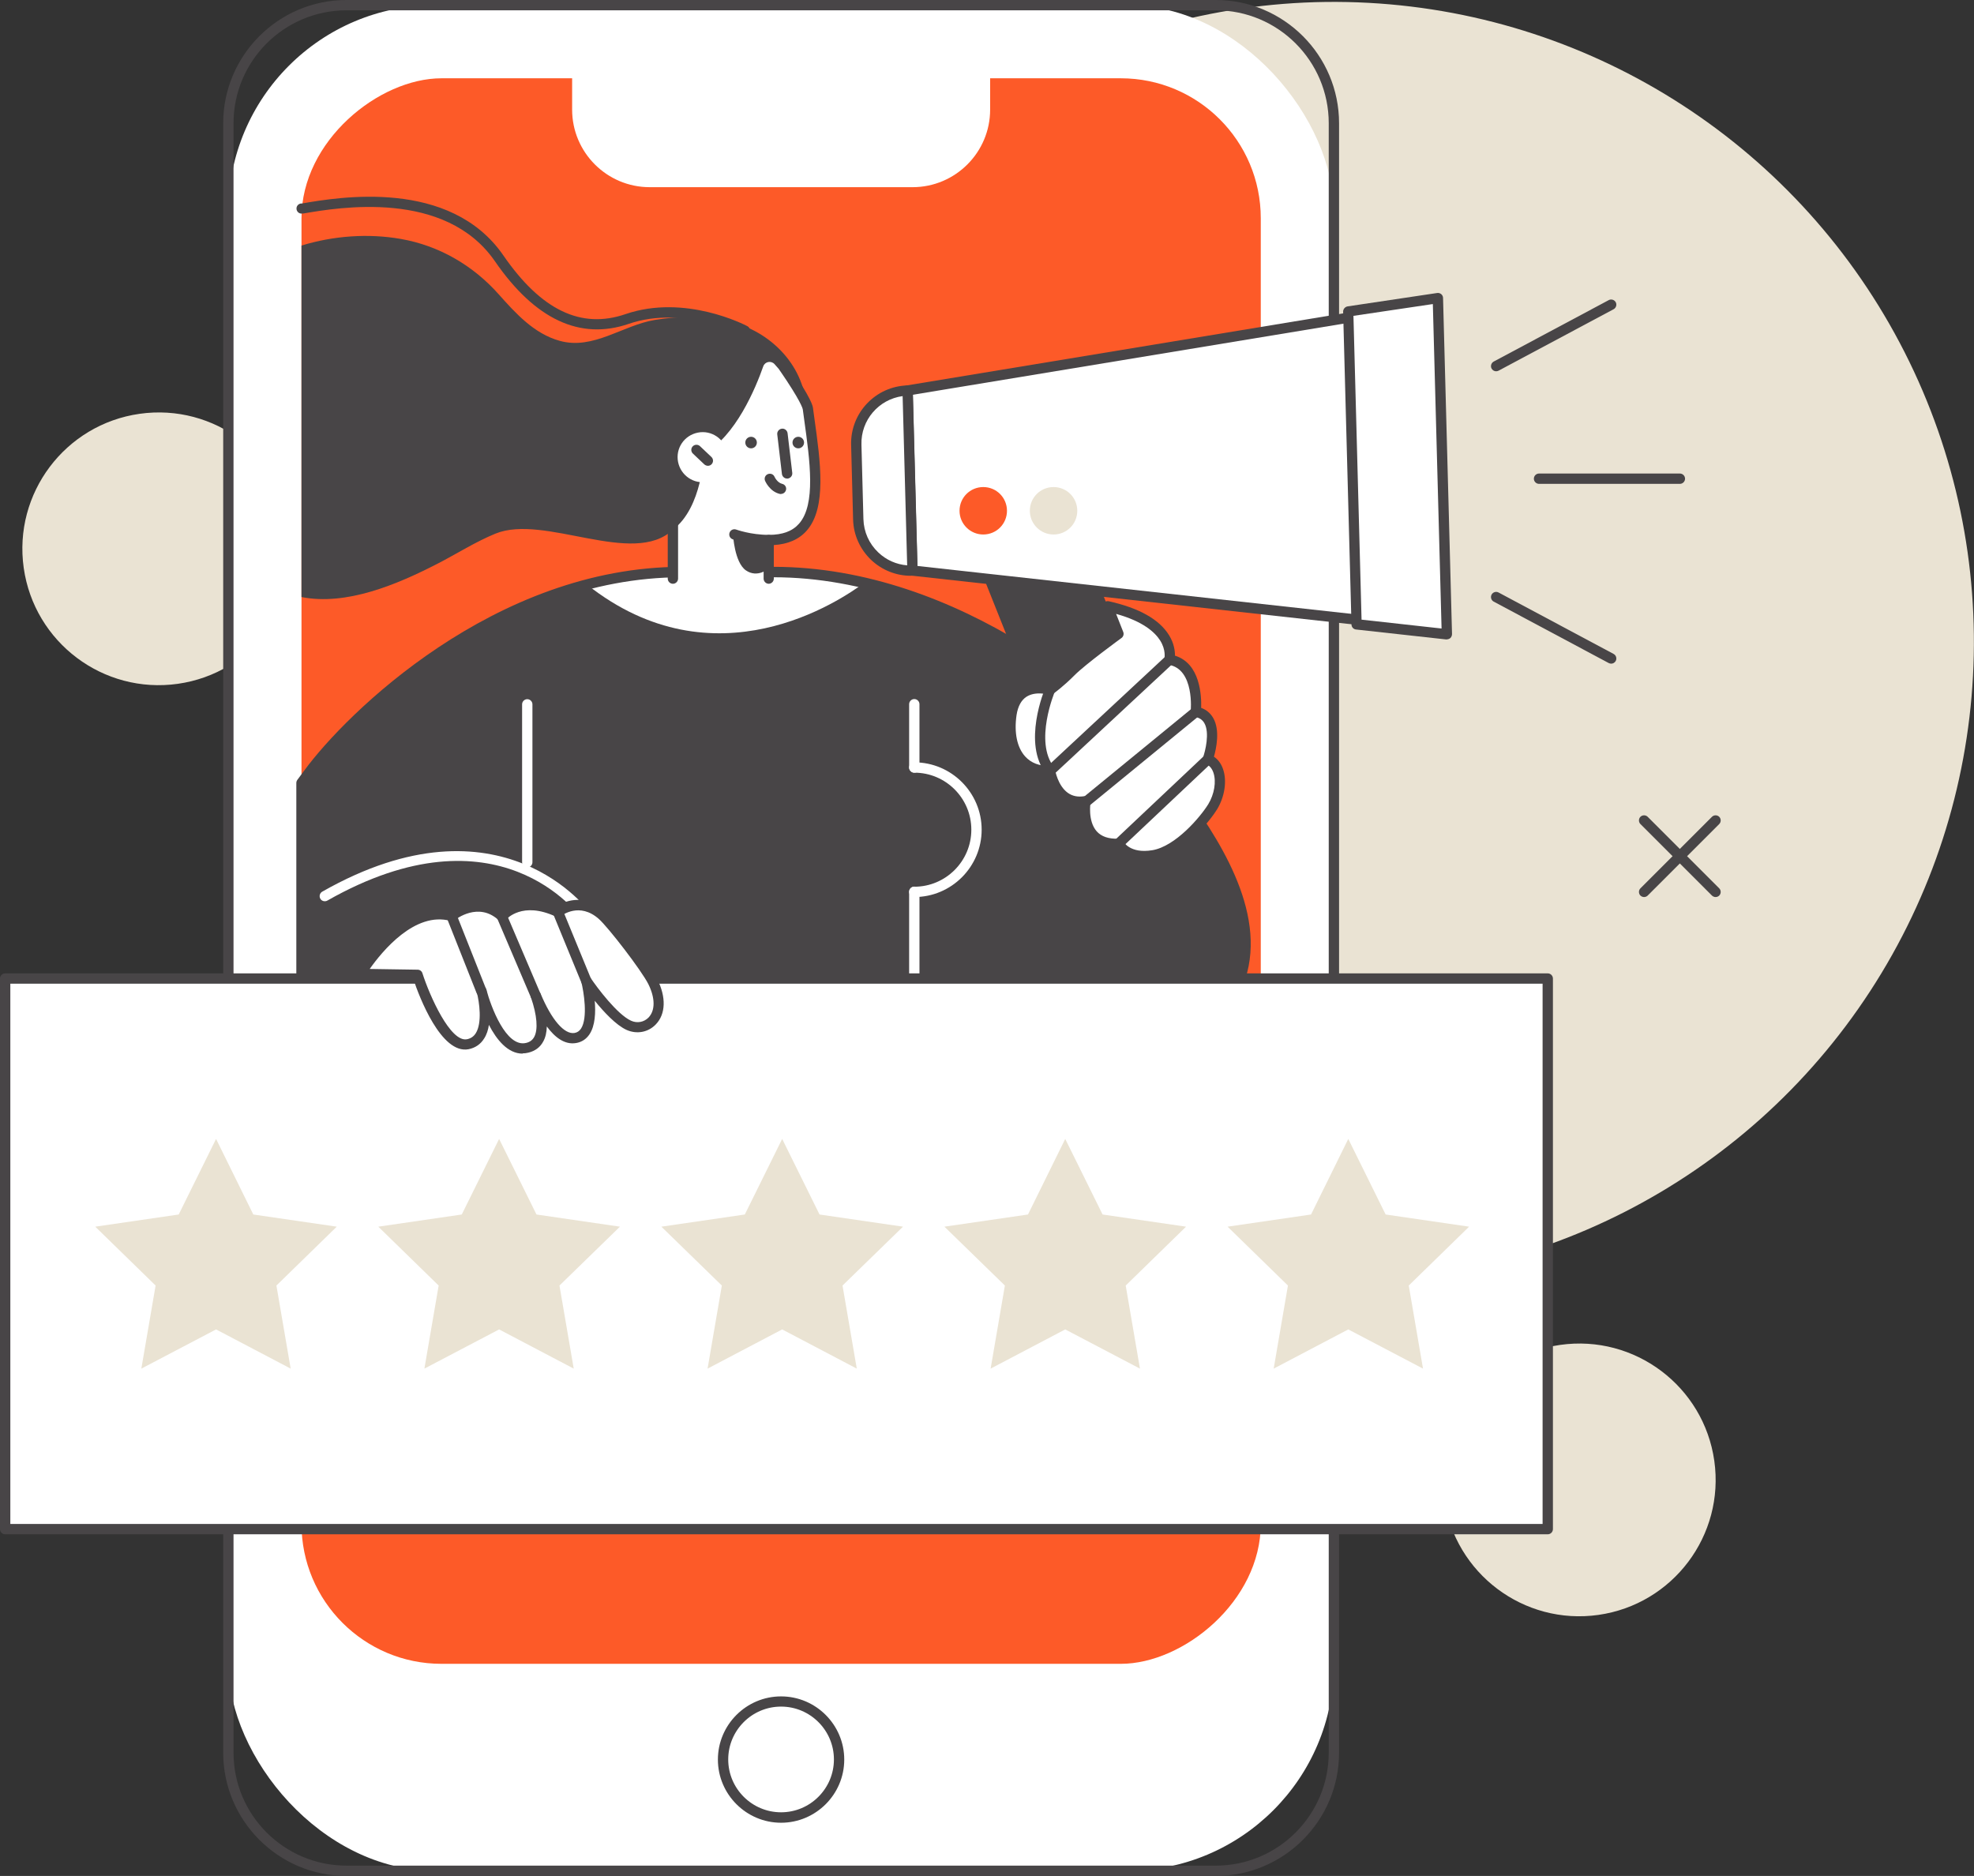
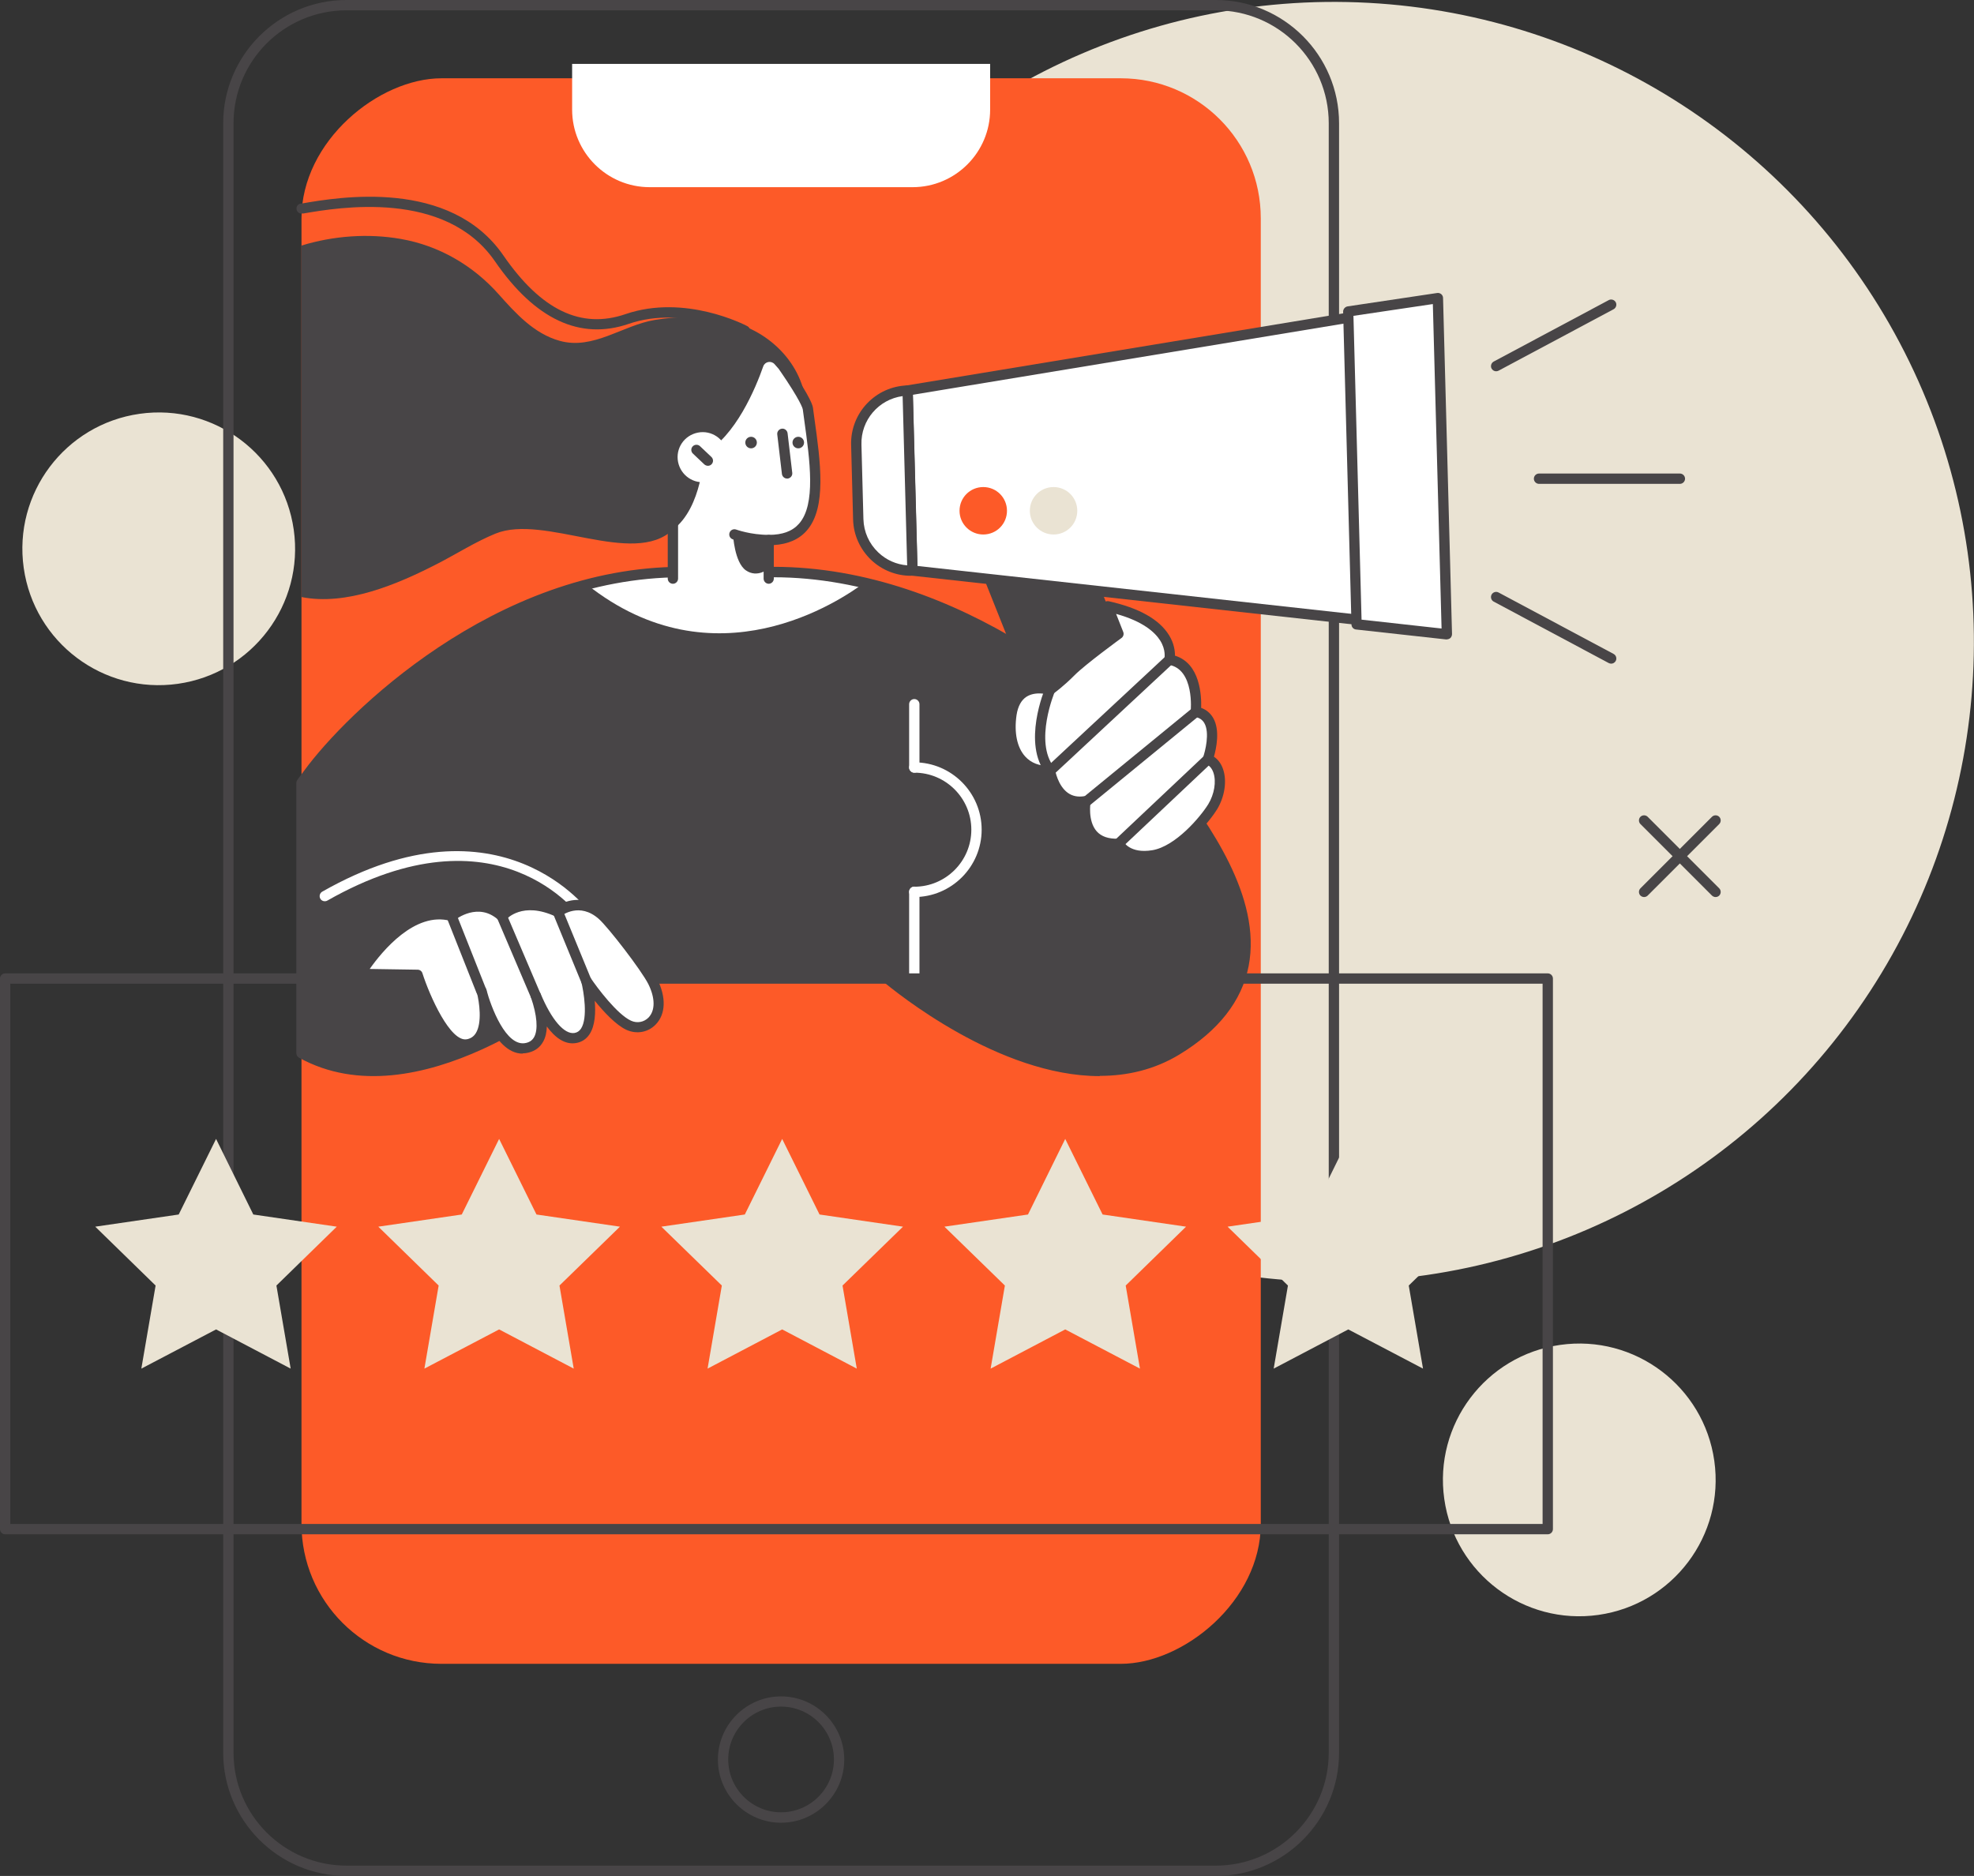
<svg xmlns="http://www.w3.org/2000/svg" id="a" viewBox="0 0 160.61 152.64">
  <rect x="0" y="0" width="160.61" height="152.64" fill="#333333" stroke="none" />
  <defs>
    <style>.b{fill:#eae3d3;}.c{fill:#fff;}.d{fill:#fd5a28;}.e{fill:#484547;}</style>
  </defs>
  <g>
    <path class="b" d="M139.48,118.86c.86,6.07-3.37,11.68-9.43,12.54-6.07,.86-11.68-3.37-12.54-9.43-.86-6.07,3.37-11.68,9.43-12.54,6.07-.86,11.68,3.37,12.54,9.43Z" />
    <path class="b" d="M23.9,43.1c.86,6.07-3.37,11.68-9.43,12.54-6.07,.86-11.68-3.37-12.54-9.43-.86-6.07,3.37-11.68,9.43-12.54,6.07-.86,11.68,3.37,12.54,9.43Z" />
    <circle class="b" cx="108.53" cy="52.22" r="52.07" transform="translate(-11.88 54.8) rotate(-26.92)" />
-     <rect class="c" x="18.58" y=".42" width="89.95" height="151.8" rx="16.82" ry="16.82" transform="translate(127.11 152.64) rotate(180)" />
    <path class="e" d="M98.92,152.64H28.19c-5.53,0-10.03-4.5-10.03-10.03V10.03C18.16,4.5,22.66,0,28.19,0H98.92c5.53,0,10.03,4.5,10.03,10.03V142.61c0,5.53-4.5,10.03-10.03,10.03ZM28.19,.84c-5.07,0-9.19,4.12-9.19,9.19V142.61c0,5.07,4.12,9.19,9.19,9.19H98.92c5.07,0,9.19-4.12,9.19-9.19V10.03c0-5.07-4.12-9.19-9.19-9.19H28.19Z" />
    <rect class="d" x="-.95" y="31.85" width="129.01" height="78.05" rx="11.39" ry="11.39" transform="translate(134.43 7.32) rotate(90)" />
    <path class="c" d="M58.54-6.79h3.72c3.48,0,6.31,2.83,6.31,6.31V20.91c0,3.48-2.83,6.31-6.31,6.31h-3.72V-6.79h0Z" transform="translate(73.77 -53.34) rotate(90)" />
    <path class="e" d="M24.53,48.59V19.98c2.61-.8,5.43-1,8.07-.54,3.11,.54,5.88,2.15,7.97,4.5,1.39,1.56,2.88,3.21,4.96,3.79,2.74,.77,5.14-1.27,7.76-1.7,2.02-.33,4-.32,5.97,.11,3.48,.77,6.35,3.74,6.35,7.37,0,2.29-1.17,4.47-3.07,5.74-.38,.25-1.15,.45-1.4,.8-.28,.38-.32,1.13-.61,1.58-1.98,3.15-5.78,1.47-5.78,1.47-3.23,3.07-10.46-1.31-14.44,.32-1.63,.67-3.13,1.63-4.7,2.44-3.32,1.71-7.43,3.44-11.08,2.72Z" />
    <path class="e" d="M24.53,85.69v-21.98c.2-.27,.39-.53,.57-.77,3.51-4.8,15.39-16.39,30.38-16.39l4.45,.03,3.01-.03c15.28,0,28.31,11.6,31.82,16.39,3.57,4.88,12.27,15.63,.99,22.5-9.86,6.01-23.85-6.1-23.85-6.1h-23.94s-13.59,11.77-23.43,6.35Z" />
    <path class="c" d="M47.75,47.56c1.73-.56,4.32-1.15,7.72-1.01l7.08,.04c2.79,0,5.4,.28,7.85,.77-2.01,1.52-12.25,8.45-22.65,.2Z" />
    <path class="e" d="M63.55,148.31c-2.83,0-5.14-2.31-5.14-5.14s2.31-5.14,5.14-5.14,5.14,2.31,5.14,5.14-2.31,5.14-5.14,5.14Zm0-9.45c-2.37,0-4.3,1.93-4.3,4.3s1.93,4.3,4.3,4.3,4.3-1.93,4.3-4.3-1.93-4.3-4.3-4.3Z" />
    <path class="e" d="M89.47,87.56c-8.2,0-16.56-6.81-17.73-7.79h-23.63c-1.46,1.23-14.19,11.59-23.78,6.29-.13-.07-.22-.21-.22-.37v-21.98c0-.09,.03-.18,.08-.25l.57-.77c3.37-4.61,15.47-16.57,30.72-16.57l4.45,.03,3.01-.03c15.14,0,28.2,11.16,32.16,16.57l.5,.67c2.65,3.59,7.1,9.6,5.99,15.26-.55,2.82-2.44,5.24-5.61,7.17-2.05,1.25-4.27,1.75-6.49,1.75Zm-64.52-2.12c9.45,4.93,22.6-6.3,22.73-6.41,.08-.07,.17-.1,.27-.1h23.94c.1,0,.2,.04,.27,.1,.14,.12,13.87,11.84,23.36,6.06,2.96-1.8,4.72-4.03,5.23-6.61,1.04-5.3-3.27-11.13-5.84-14.61l-.5-.68c-3.72-5.08-16.81-16.22-31.48-16.22l-3.01,.03-4.46-.03c-14.9,0-26.73,11.71-30.04,16.22l-.49,.66v21.59Z" />
    <g>
      <path class="e" d="M88.13,64.19l5.29-.14c1.23-.03,2.05-1.28,1.6-2.43l-6.32-15.85c-.27-.69-.95-1.14-1.69-1.12l-5.29,.14c-1.23,.03-2.05,1.28-1.6,2.43l6.32,15.85c.27,.69,.95,1.14,1.69,1.12Z" />
      <polygon class="c" points="73.84 31.77 116.23 24.77 116.94 51.14 74.24 46.42 73.84 31.77" />
      <path class="e" d="M116.94,51.56s-.03,0-.05,0l-42.7-4.72c-.21-.02-.37-.2-.37-.41l-.39-14.65c0-.21,.14-.39,.35-.42l42.39-7c.12-.02,.24,.01,.34,.09,.09,.08,.15,.19,.15,.31l.71,26.37c0,.12-.05,.24-.14,.32-.08,.07-.18,.11-.28,.11Zm-42.3-5.51l41.86,4.62-.68-25.41-41.55,6.86,.37,13.92Z" />
      <polygon class="c" points="110.38 50.8 117.72 51.61 116.99 24.26 109.7 25.35 110.38 50.8" />
      <path class="e" d="M117.72,52.03s-.03,0-.05,0l-7.34-.81c-.21-.02-.37-.2-.37-.41l-.68-25.45c0-.21,.15-.39,.36-.43l7.29-1.09c.12-.02,.24,.02,.33,.09,.09,.08,.15,.19,.15,.31l.73,27.35c0,.12-.05,.24-.13,.32-.08,.07-.18,.11-.28,.11Zm-6.93-1.61l6.5,.72-.71-26.4-6.46,.96,.66,24.72Z" />
      <path class="c" d="M74.24,46.43l-.39-14.65c-2.37,.06-4.24,2.04-4.18,4.41l.16,6.06c.06,2.37,2.04,4.24,4.41,4.18Z" />
      <path class="e" d="M74.12,46.85c-1.21,0-2.36-.46-3.24-1.29-.91-.87-1.44-2.04-1.47-3.3l-.16-6.06c-.07-2.6,1.99-4.77,4.59-4.84,.11,0,.22,.04,.3,.11,.08,.08,.13,.18,.13,.29l.39,14.65c0,.23-.18,.42-.41,.43-.04,0-.09,0-.13,0Zm-.68-14.62c-1.94,.26-3.41,1.95-3.35,3.95l.16,6.06c.03,1.04,.46,2,1.21,2.71,.65,.62,1.47,.98,2.35,1.05l-.37-13.77Z" />
    </g>
    <path class="e" d="M121.73,30.21c-.15,0-.29-.08-.37-.22-.11-.2-.03-.46,.17-.57l9.36-5c.2-.11,.46-.03,.57,.17,.11,.2,.03,.46-.17,.57l-9.36,5c-.06,.03-.13,.05-.2,.05Z" />
    <path class="e" d="M131.09,54c-.07,0-.13-.02-.2-.05l-9.36-5c-.2-.11-.28-.36-.17-.57,.11-.2,.36-.28,.57-.17l9.36,5c.2,.11,.28,.36,.17,.57-.08,.14-.22,.22-.37,.22Z" />
    <path class="e" d="M136.68,39.37h-11.46c-.23,0-.42-.19-.42-.42s.19-.42,.42-.42h11.46c.23,0,.42,.19,.42,.42s-.19,.42-.42,.42Z" />
    <path class="c" d="M90.13,49.33l.89,2.23s-2.97,2.16-3.87,3.07c-.9,.91-1.69,1.48-1.69,1.48,0,0-2.73-.84-3.14,2-.41,2.84,.87,4.7,3.14,4.61,0,0,.46,2.87,2.88,2.46,0,0-.63,3.6,2.69,3.46,0,0,.62,1.33,2.81,.97,2.19-.36,4.33-3.1,4.84-3.95,.89-1.45,.79-3.4-.4-3.87,0,0,1.24-3.45-.97-3.87,0,0,.4-3.82-2.14-4.24,0,0,.78-3.05-5.03-4.34Z" />
    <path class="e" d="M93.09,70.08c-1.36,0-2.03-.66-2.31-1.03-.94,0-1.68-.31-2.18-.89-.69-.79-.77-1.89-.74-2.53-.54,0-1.03-.15-1.46-.46-.79-.57-1.15-1.52-1.29-2.04-.94-.04-1.73-.39-2.32-1.04-.83-.92-1.15-2.36-.9-4.05,.14-.97,.54-1.67,1.19-2.08,.84-.53,1.84-.4,2.27-.31,.27-.2,.85-.67,1.49-1.32,.76-.78,2.9-2.37,3.66-2.92l-.77-1.92c-.06-.14-.03-.31,.07-.43,.1-.12,.26-.17,.41-.14,2.47,.55,4.12,1.48,4.91,2.77,.41,.66,.48,1.28,.48,1.66,2.06,.63,2.16,3.27,2.13,4.25,.43,.15,.75,.43,.98,.82,.57,.99,.25,2.48,.06,3.15,.34,.23,.6,.58,.75,1.04,.32,.95,.12,2.23-.5,3.25-.47,.77-2.73,3.75-5.13,4.15-.29,.05-.55,.07-.8,.07Zm-2.08-1.87c.16,0,.31,.09,.38,.24,.02,.04,.54,1.03,2.36,.73,1.89-.31,3.92-2.71,4.56-3.75,.49-.81,.66-1.83,.42-2.55-.12-.36-.33-.6-.61-.71-.21-.08-.32-.32-.24-.53,.18-.51,.56-2.01,.11-2.8-.16-.28-.41-.44-.77-.51-.21-.04-.36-.24-.34-.46,0-.03,.33-3.43-1.8-3.78-.12-.02-.22-.09-.28-.18-.06-.1-.08-.22-.06-.33,0-.02,.15-.68-.35-1.47-.42-.66-1.38-1.55-3.58-2.16l.58,1.47c.07,.18,.01,.38-.14,.49-.03,.02-2.95,2.15-3.82,3.03-.92,.93-1.72,1.5-1.75,1.52-.11,.07-.24,.1-.37,.06,0,0-1.04-.31-1.79,.17-.43,.28-.7,.78-.81,1.49-.21,1.44,.04,2.64,.7,3.37,.48,.53,1.17,.8,2.01,.76,.21,0,.4,.14,.43,.35,0,.01,.21,1.26,1.03,1.85,.38,.27,.82,.36,1.36,.27,.14-.02,.27,.02,.37,.12,.1,.1,.14,.23,.12,.37,0,.02-.25,1.52,.5,2.37,.38,.43,.97,.63,1.76,.6h.02Z" />
    <path class="e" d="M85.45,63.13c-.12,0-.24-.05-.33-.16-1.97-2.47-.14-6.85-.06-7.04,.09-.21,.34-.31,.55-.22,.21,.09,.31,.34,.22,.55-.02,.04-1.72,4.11-.06,6.18,.14,.18,.12,.44-.07,.59-.08,.06-.17,.09-.26,.09Z" />
    <path class="e" d="M85.45,63.13c-.11,0-.22-.05-.31-.13-.16-.17-.15-.43,.02-.59l9.71-9.04c.17-.16,.43-.15,.59,.02,.16,.17,.15,.43-.02,.59l-9.71,9.04c-.08,.08-.18,.11-.29,.11Z" />
    <path class="e" d="M88.31,65.69c-.12,0-.24-.05-.32-.15-.15-.18-.12-.44,.06-.59l8.99-7.36c.18-.15,.44-.12,.59,.06,.15,.18,.12,.44-.06,.59l-8.99,7.36c-.08,.06-.17,.09-.27,.09Z" />
    <path class="e" d="M91.01,69.05c-.11,0-.22-.04-.3-.13-.16-.17-.15-.43,.02-.59l7.26-6.85c.17-.16,.43-.15,.59,.02,.16,.17,.15,.43-.02,.59l-7.26,6.85c-.08,.08-.18,.11-.29,.11Z" />
    <path class="c" d="M54.68,47.08l.07-3.98c2.41-1.82,2.52-6.19,2.52-6.19,2.58-1.4,4.21-5.33,4.83-7.1,.14-.39,.64-.49,.92-.18,.94,1.05,2.61,2.99,2.7,3.64,.7,5.16,1.74,10.67-3.19,10.67v3.14h-7.87Z" />
    <path class="e" d="M62.55,47.5c-.23,0-.42-.19-.42-.42v-3.14c0-.23,.19-.42,.42-.42,1.13,0,1.93-.3,2.47-.92,1.37-1.57,.88-5.08,.41-8.46l-.11-.81c-.01-.09-.16-.69-1.86-3.17-.13-.19-.08-.45,.11-.58,.19-.13,.45-.08,.58,.11,1.9,2.78,1.98,3.35,2,3.53l.11,.81c.5,3.57,1.01,7.27-.61,9.13-.62,.72-1.53,1.12-2.69,1.19v2.73c0,.23-.19,.42-.42,.42Z" />
    <path class="e" d="M62.55,44.36c-1.64,0-2.88-.46-2.94-.48-.22-.08-.33-.32-.25-.54,.08-.22,.32-.33,.54-.25,.01,0,1.17,.43,2.64,.43,.23,0,.42,.19,.42,.42s-.19,.42-.42,.42Z" />
    <path class="e" d="M62.55,46.26s-.92,.8-1.86,.15-1.05-2.92-1.05-2.92l2.91,.45v2.32Z" />
    <path class="e" d="M64.04,38.94c-.21,0-.39-.16-.42-.37l-.38-3.22c-.03-.23,.14-.44,.37-.47,.23-.03,.44,.14,.47,.37l.38,3.22c.03,.23-.14,.44-.37,.47-.02,0-.03,0-.05,0Z" />
    <path class="e" d="M60.64,36.01c0,.26,.21,.47,.47,.47s.47-.21,.47-.47-.21-.47-.47-.47-.47,.21-.47,.47Z" />
    <path class="e" d="M64.48,36.01c0,.26,.21,.47,.47,.47s.47-.21,.47-.47-.21-.47-.47-.47-.47,.21-.47,.47Z" />
    <g>
      <path class="c" d="M55.17,37.59c.22,1.1,1.28,1.83,2.39,1.61,1.1-.22,1.83-1.28,1.61-2.39-.22-1.1-1.28-1.83-2.39-1.61s-1.83,1.28-1.61,2.39Z" />
      <path class="e" d="M57.6,37.9c-.1,0-.21-.04-.29-.11l-.93-.88c-.17-.16-.18-.42-.02-.59,.16-.17,.43-.17,.59-.02l.93,.88c.17,.16,.18,.42,.02,.59-.08,.09-.19,.13-.3,.13Z" />
    </g>
    <path class="d" d="M78.07,41.56c0,1.06,.86,1.93,1.93,1.93s1.93-.86,1.93-1.93-.86-1.93-1.93-1.93-1.93,.86-1.93,1.93Z" />
    <path class="b" d="M83.79,41.56c0,1.06,.86,1.93,1.93,1.93s1.93-.86,1.93-1.93-.86-1.93-1.93-1.93-1.93,.86-1.93,1.93Z" />
    <g>
      <path class="e" d="M133.77,72.99c-.11,0-.21-.04-.3-.12-.16-.16-.16-.43,0-.59l5.82-5.82c.16-.16,.43-.16,.59,0,.16,.16,.16,.43,0,.59l-5.82,5.82c-.08,.08-.19,.12-.3,.12Z" />
      <path class="e" d="M139.59,72.99c-.11,0-.21-.04-.3-.12l-5.82-5.82c-.16-.16-.16-.43,0-.59,.16-.16,.43-.16,.59,0l5.82,5.82c.16,.16,.16,.43,0,.59-.08,.08-.19,.12-.3,.12Z" />
    </g>
    <g>
      <path class="c" d="M74.39,62.87c-.23,0-.42-.19-.42-.42v-5.15c0-.23,.19-.42,.42-.42s.42,.19,.42,.42v5.15c0,.23-.19,.42-.42,.42Z" />
      <path class="c" d="M74.39,79.76c-.23,0-.42-.19-.42-.42v-6.78c0-.23,.19-.42,.42-.42s.42,.19,.42,.42v6.78c0,.23-.19,.42-.42,.42Z" />
    </g>
-     <path class="c" d="M42.9,70.58c-.23,0-.42-.19-.42-.42v-12.85c0-.23,.19-.42,.42-.42s.42,.19,.42,.42v12.85c0,.23-.19,.42-.42,.42Z" />
    <path class="c" d="M74.39,72.99c-.23,0-.42-.19-.42-.42s.19-.42,.42-.42c2.56,0,4.64-2.08,4.64-4.64s-2.08-4.64-4.64-4.64c-.23,0-.42-.19-.42-.42s.19-.42,.42-.42c3.02,0,5.48,2.46,5.48,5.48s-2.46,5.48-5.48,5.48Z" />
    <path class="c" d="M47.7,74.98c-.13,0-.26-.06-.34-.18-.27-.39-6.84-9.42-20.73-1.52-.2,.11-.46,.04-.57-.16-.11-.2-.04-.46,.16-.57,14.58-8.29,21.76,1.66,21.84,1.77,.13,.19,.09,.45-.1,.58-.07,.05-.16,.08-.24,.08Z" />
    <g>
-       <rect class="c" x=".42" y="79.62" width="125.51" height="44.8" transform="translate(126.34 204.04) rotate(180)" />
      <path class="e" d="M125.93,124.84H.42c-.23,0-.42-.19-.42-.42v-44.8c0-.23,.19-.42,.42-.42H125.93c.23,0,.42,.19,.42,.42v44.8c0,.23-.19,.42-.42,.42ZM.84,124H125.51v-43.96H.84v43.96Z" />
      <g>
        <polygon class="b" points="109.7 92.67 106.67 98.82 99.88 99.81 104.79 104.6 103.63 111.36 109.7 108.17 115.78 111.36 114.62 104.6 119.53 99.81 112.74 98.82 109.7 92.67" />
        <polygon class="b" points="86.67 92.67 83.64 98.82 76.84 99.81 81.76 104.6 80.6 111.36 86.67 108.17 92.75 111.36 91.59 104.6 96.5 99.81 89.71 98.82 86.67 92.67" />
        <polygon class="b" points="63.64 92.67 60.6 98.82 53.81 99.81 58.73 104.6 57.57 111.36 63.64 108.17 69.71 111.36 68.55 104.6 73.47 99.81 66.68 98.82 63.64 92.67" />
        <polygon class="b" points="40.61 92.67 37.57 98.82 30.78 99.81 35.69 104.6 34.53 111.36 40.61 108.17 46.68 111.36 45.52 104.6 50.44 99.81 43.65 98.82 40.61 92.67" />
        <polygon class="b" points="17.58 92.67 14.54 98.82 7.75 99.81 12.66 104.6 11.5 111.36 17.58 108.17 23.65 111.36 22.49 104.6 27.4 99.81 20.61 98.82 17.58 92.67" />
      </g>
    </g>
    <g>
      <path class="c" d="M36.74,74.52s2.16-1.74,4.1,.04c0,0,1.48-1.8,4.55-.36,0,0,1.74-1.4,3.6,.25,.79,.7,3.51,4.21,4.12,5.43,1.36,2.7-.49,4.21-1.96,3.55-1.47-.66-3.45-3.62-3.45-3.62,0,0,1.09,4.34-.9,4.65-1.46,.23-2.66-2.15-3.2-3.44,.45,1.31,1.05,3.82-.7,4.24-2.34,.56-3.66-4.38-3.72-4.62,.06,.23,.97,3.89-1.13,4.31-2.16,.43-4.1-5.65-4.1-5.65l-4.67-.07s3.46-5.8,7.46-4.72Z" />
      <path class="e" d="M42.52,85.73c-1.21,0-2.12-1.14-2.74-2.34-.06,.4-.18,.79-.39,1.11-.29,.47-.72,.76-1.26,.87-2.24,.44-4.03-4.3-4.48-5.65l-4.37-.07c-.15,0-.29-.08-.36-.21-.07-.13-.07-.29,0-.42,.15-.24,3.55-5.88,7.73-4.96,.87-.61,2.61-1.24,4.17-.07,.6-.49,2.1-1.33,4.52-.28,.8-.51,2.39-.94,3.92,.42,.84,.74,3.58,4.3,4.22,5.55,.73,1.45,.69,2.83-.12,3.67-.62,.65-1.55,.82-2.38,.45-.86-.39-1.86-1.47-2.59-2.37,.08,.93,.04,2.03-.43,2.73-.26,.39-.64,.64-1.1,.71-.92,.15-1.71-.46-2.37-1.35-.01,.46-.1,.89-.3,1.24-.25,.46-.66,.76-1.2,.89-.16,.04-.32,.06-.47,.06Zm-3.35-5.5c.19,0,.36,.12,.41,.31,.35,1.33,1.59,4.71,3.22,4.32,.31-.07,.52-.23,.66-.48,.33-.6,.24-1.77-.26-3.22-.07-.21,.04-.45,.25-.53,.21-.08,.45,.02,.54,.23,.89,2.13,1.93,3.32,2.75,3.19,.23-.04,.39-.15,.53-.35,.58-.88,.22-3.03,.03-3.79-.05-.2,.05-.4,.24-.48,.19-.08,.4-.02,.52,.15,.53,.79,2.16,2.96,3.28,3.47,.5,.23,1.06,.12,1.43-.26,.55-.58,.54-1.59-.02-2.72-.57-1.13-3.27-4.63-4.03-5.3-1.57-1.39-3-.29-3.06-.24-.12,.1-.3,.12-.44,.05-2.72-1.27-4,.19-4.05,.25-.07,.09-.18,.14-.29,.15-.12,0-.23-.03-.31-.11-1.64-1.51-3.47-.08-3.55-.02-.11,.08-.24,.11-.37,.08-2.9-.79-5.57,2.49-6.57,3.91l3.9,.06c.18,0,.34,.12,.39,.29,.6,1.87,2.28,5.63,3.62,5.37,.31-.06,.55-.22,.72-.49,.53-.84,.29-2.53,.09-3.3-.06-.22,.08-.45,.3-.51,.04,0,.07-.01,.11-.01Z" />
      <path class="e" d="M47.7,80.23c-.16,0-.32-.1-.39-.26l-2.31-5.62c-.09-.21,.01-.46,.23-.55,.22-.09,.46,.01,.55,.23l2.31,5.62c.09,.21-.01,.46-.23,.55-.05,.02-.11,.03-.16,.03Z" />
      <path class="e" d="M43.6,81.44c-.16,0-.32-.1-.39-.25l-2.76-6.47c-.09-.21,0-.46,.22-.55,.21-.09,.46,0,.55,.22l2.76,6.47c.09,.21,0,.46-.22,.55-.05,.02-.11,.03-.17,.03Z" />
      <path class="e" d="M39.17,81.07c-.17,0-.32-.1-.39-.26l-2.43-6.13c-.09-.22,.02-.46,.24-.54,.21-.09,.46,.02,.54,.23l2.43,6.13c.09,.22-.02,.46-.24,.54-.05,.02-.1,.03-.15,.03Z" />
    </g>
    <path class="e" d="M60.61,27.33c-.07,0-.13-.02-.2-.05-.05-.02-4.77-2.47-9.25-.93-3.96,1.36-7.63-.36-10.89-5.09-4.04-5.86-12.73-4.38-15.58-3.89h-.08c-.22,.05-.44-.1-.48-.33-.04-.23,.11-.44,.34-.48h.08c2.99-.52,12.07-2.07,16.41,4.23,3.07,4.45,6.32,6.01,9.93,4.77,4.84-1.66,9.71,.87,9.92,.98,.2,.11,.28,.36,.17,.57-.08,.14-.22,.22-.37,.22Z" />
    <path class="e" d="M54.75,47.5c-.23,0-.42-.19-.42-.42v-4.4c0-.23,.19-.42,.42-.42s.42,.19,.42,.42v4.4c0,.23-.19,.42-.42,.42Z" />
  </g>
-   <path class="e" d="M63.55,40.2s-.06,0-.1-.01c-.82-.19-1.18-1.02-1.2-1.06-.09-.21,0-.46,.22-.55,.21-.09,.46,0,.55,.22,0,0,.21,.47,.62,.57,.23,.05,.37,.28,.31,.5-.05,.19-.22,.32-.41,.32Z" />
</svg>